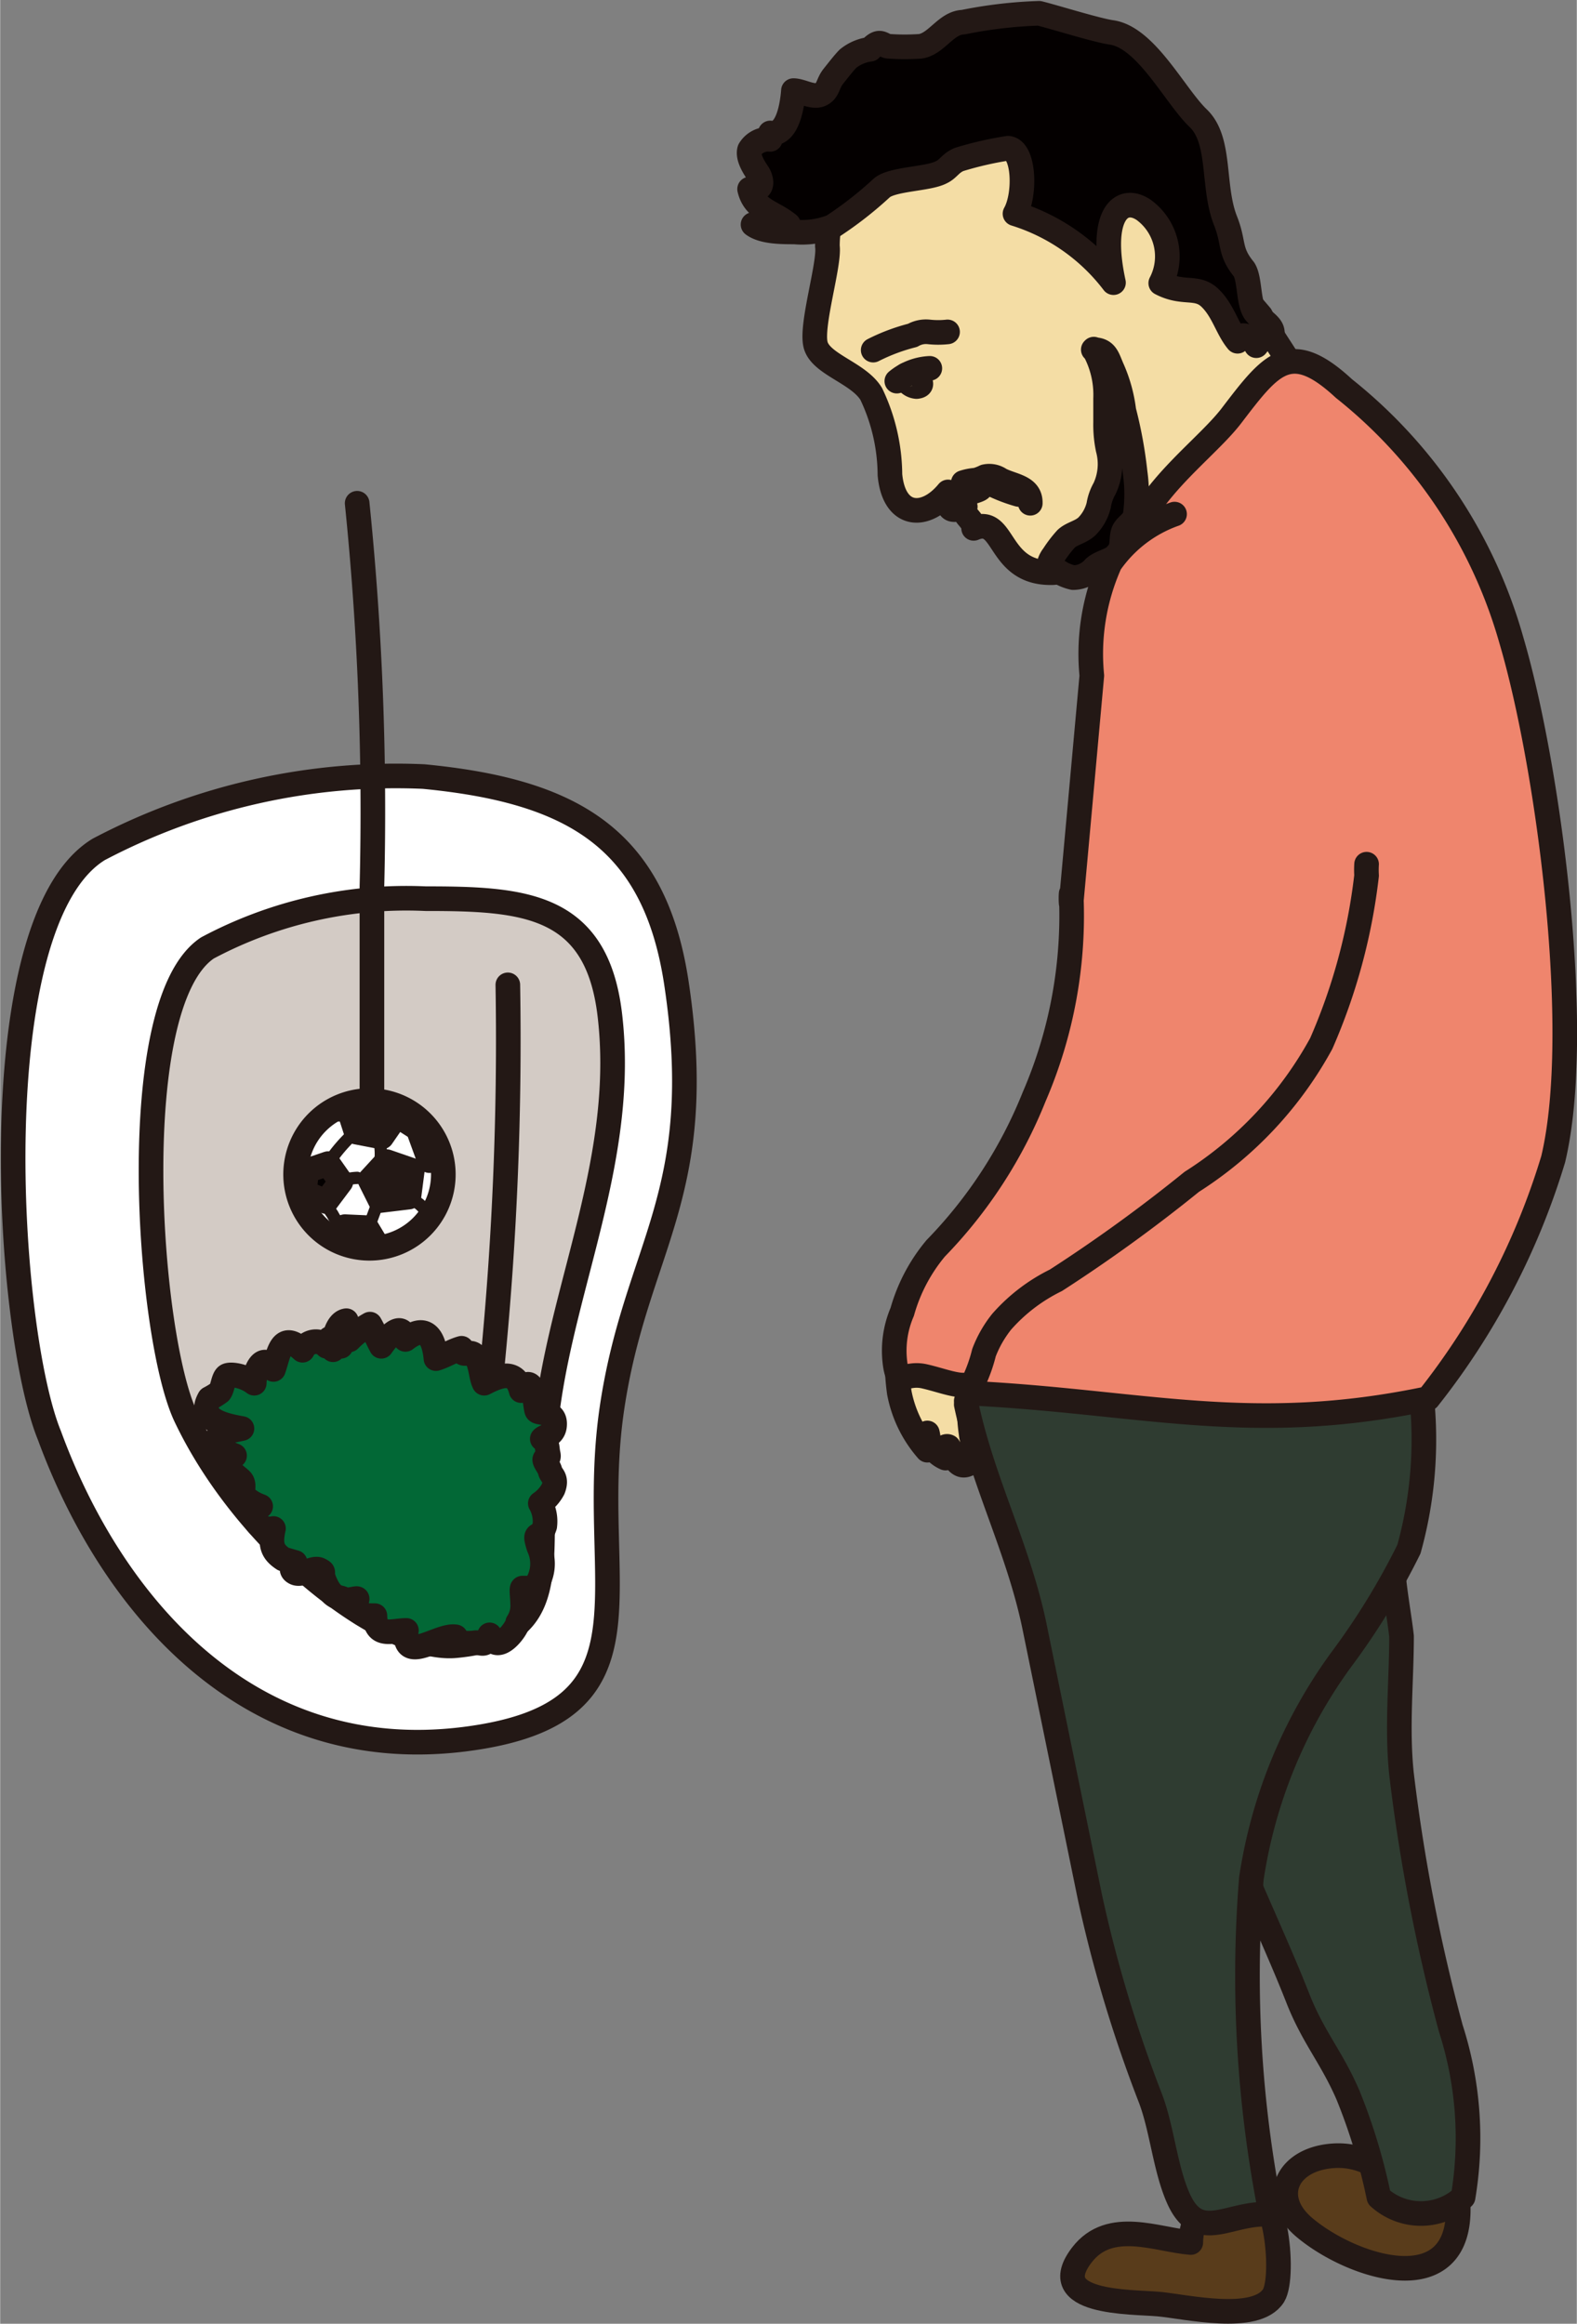
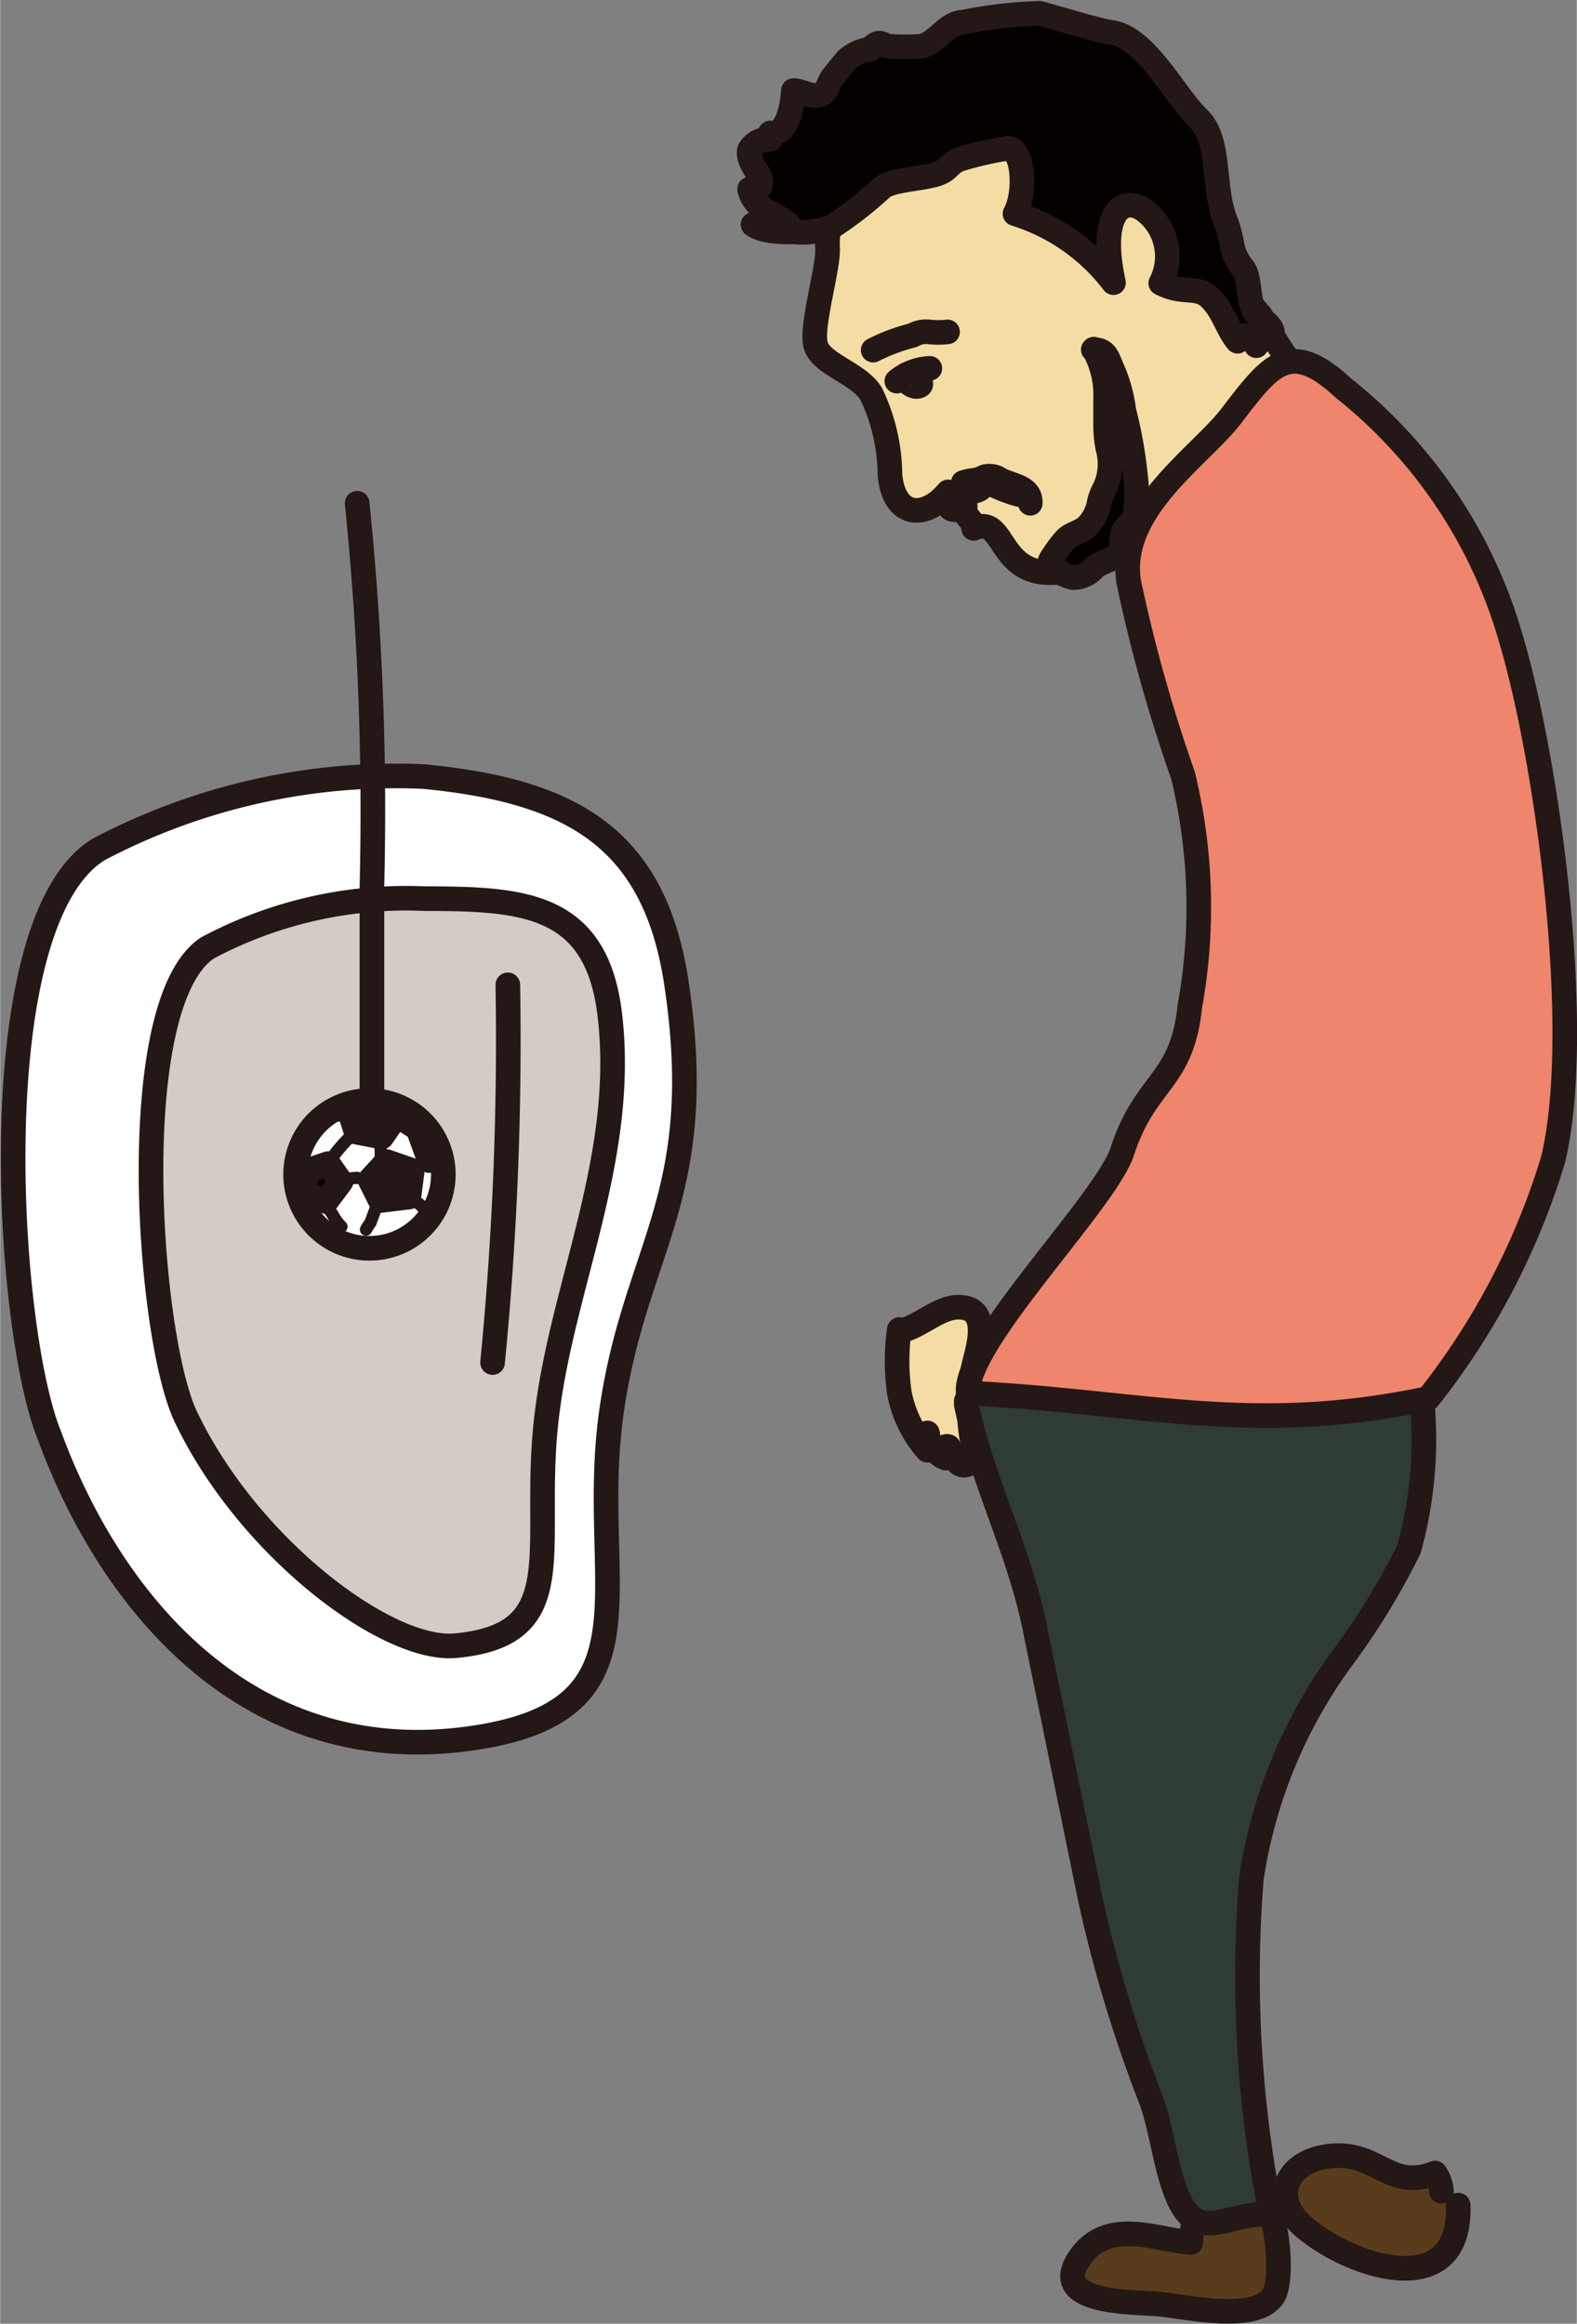
<svg xmlns="http://www.w3.org/2000/svg" width="11.3mm" height="16.65mm" viewBox="0 0 32.02 47.19">
  <rect x="0" y="0" width="32.02" height="47.19" fill="#808080" stroke="none" />
  <defs>
    <style>.cls-1{fill:#fff;}.cls-1,.cls-10,.cls-11,.cls-12,.cls-2,.cls-3,.cls-4,.cls-5,.cls-6,.cls-7,.cls-8,.cls-9{stroke:#231815;stroke-linecap:round;stroke-linejoin:round;}.cls-1,.cls-10,.cls-11,.cls-12,.cls-2,.cls-3,.cls-4,.cls-5,.cls-6,.cls-9{stroke-width:0.5px;}.cls-2,.cls-7{fill:#d3cbc5;}.cls-3,.cls-8{fill:none;}.cls-4{fill:#026836;}.cls-5{fill:#231815;}.cls-6{fill:#040000;}.cls-7,.cls-8{stroke-width:0.25px;}.cls-9{fill:#593c1b;}.cls-10{fill:#f4dda5;}.cls-11{fill:#2f3c31;}.cls-12{fill:#ef856d;}</style>
  </defs>
  <g id="レイヤー_2" data-name="レイヤー 2">
    <g id="人物">
      <path class="cls-1" d="M2,17.25a12.94,12.94,0,0,1,6.6-1.48c3,.29,4.68,1.24,5.13,4.17.66,4.34-.83,5.38-1.31,8.69-.52,3.6,1.14,6.17-3,6.69C5,35.87,2.24,32.53,1,29.15.12,27-.4,18.72,2,17.25Z" />
      <path class="cls-2" d="M4.21,19.25a8.59,8.59,0,0,1,4.43-1c2,0,3.47.1,3.74,2.35.34,2.84-.92,5.41-1.26,8-.38,2.77.6,4.59-1.87,4.82-1.39.13-4.22-2-5.48-4.65C3,27.16,2.51,20.38,4.21,19.25Z" />
      <path class="cls-3" d="M10.31,20A67.2,67.2,0,0,1,10,27.67" />
-       <path class="cls-4" d="M6.76,27.41c0-.19.07-.56.27-.59,0,.12,0,.27.06.39a1.87,1.87,0,0,1,.42-.32c.08.14.16.32.23.45.11-.16.42-.55.49-.14.41-.32.58-.05.62.39.17-.05.34-.16.52-.21,0,.22.18,0,.29.17s.1.4.17.54c.31-.16.64-.29.75.15.27-.43.28.35.32.41s.35,0,.36.25-.2.26-.25.32c.12.1.09.18.12.31s-.08.06-.07.12.09.14.11.23.15.13.06.36a.8.8,0,0,1-.26.29.74.74,0,0,1,.09.46c-.1.31-.24.05-.12.43a.79.79,0,0,1-.1.83s-.2,0-.23,0,0,.19,0,.31a.62.62,0,0,1-.1.39c0,.11-.42.69-.57.25-.08.27-.18.14-.3.16s-.26,0-.39,0,0-.09,0-.12c-.34-.06-1.09.58-1-.13-.29,0-.63.16-.64-.3-.2,0-.24,0-.36-.13s0-.18,0-.21-.18.05-.28,0-.21,0-.35-.29,0-.23-.13-.3-.36.13-.5.06,0-.18,0-.21l-.24-.07c-.23-.15-.27-.3-.2-.62-.29.06-.53-.23-.26-.45a.94.94,0,0,1-.32-.19c-.08-.11,0-.22-.06-.32s-.46-.27-.15-.52a2,2,0,0,0-.4-.12c-.06-.35.3-.37.55-.43-.33-.06-.91-.17-.66-.61a1.53,1.53,0,0,0,.21-.13c.06-.08.07-.28.14-.33s.37,0,.56.15c0-.22.17-.66.39-.28.11-.31.15-.8.59-.39a.3.3,0,0,1,.49-.08c0-.25.24-.21.29,0" />
      <path class="cls-1" d="M9,23.85a1.5,1.5,0,1,1-1.5-1.5A1.5,1.5,0,0,1,9,23.85Z" />
      <polygon class="cls-5" points="8.37 23.77 7.85 23.59 7.51 23.96 7.72 24.38 8.3 24.31 8.37 23.77" />
      <polygon class="cls-5" points="7.6 22.37 7.11 22.62 7.23 22.99 7.75 23.09 7.95 22.8 7.6 22.37" />
      <polygon class="cls-6" points="6.66 23.63 6.92 24 6.62 24.4 6.18 24.22 6.22 23.78 6.66 23.63" />
-       <polygon class="cls-6" points="7.44 25.33 7.65 25.28 7.44 24.93 7 24.91 6.84 25.13 7.44 25.33" />
      <polygon class="cls-6" points="8.73 23.08 8.52 23.02 8.72 23.57 8.94 23.55 8.73 23.08" />
      <path class="cls-7" d="M6.66,23.63A3.2,3.2,0,0,1,7.2,23" />
      <path class="cls-8" d="M7.72,23s0,.22,0,.27a1.17,1.17,0,0,1,0,.32" />
      <path class="cls-8" d="M6.86,24a1.29,1.29,0,0,1,.39-.08" />
      <path class="cls-8" d="M7.72,24.29l-.2.54a1.16,1.16,0,0,0-.09.14" />
      <path class="cls-8" d="M6.62,24.4c0,.1.11.22.14.28a1,1,0,0,0,.17.23" />
      <path class="cls-8" d="M8,22.78c.17.07.35.22.47.27" />
      <path class="cls-8" d="M8.72,23.57a4.78,4.78,0,0,1-.42.26" />
      <path class="cls-8" d="M8.3,24.31l.21.14c.06.05.11.11.17.17" />
      <path class="cls-8" d="M7.19,22.65c-.11,0-.2,0-.3,0H6.65" />
      <path class="cls-8" d="M6.13,23.37c0,.17,0,.33,0,.49" />
      <path class="cls-3" d="M7.25,10.22A61.6,61.6,0,0,1,7.55,18v4.16" />
      <path class="cls-9" d="M25.26,44.5c.63-.38.85,1.71.6,2.12-.36.56-1.78.22-2.34.17s-2.32,0-1.55-1c.57-.74,1.54-.3,2.21-.25,0-.4.25-1.06.8-.94" />
      <path class="cls-9" d="M29.61,44.78c.07,2-2.17,1.27-3.14.44-.69-.6-.34-1.37.59-1.44s1.17.71,2.08.35a.72.72,0,0,1,.13.37" />
      <path class="cls-10" d="M18.26,27a4.61,4.61,0,0,0,0,1.28,2.47,2.47,0,0,0,.57,1.17.7.7,0,0,0,0-.35.62.62,0,0,0,.37.51,1.37,1.37,0,0,0,0-.23.06.06,0,0,1,.06,0c.08.12.17.47.4.35s.07-.46.06-.61a3.77,3.77,0,0,1,.07-1.46c.09-.35.27-1-.19-1.1s-.84.35-1.31.47" />
-       <path class="cls-11" d="M28.39,30.83c-.28.52,0,1.74.07,2.4,0,.9-.1,1.86,0,2.8a36.41,36.41,0,0,0,1,5.16,7.27,7.27,0,0,1,.25,3.43,1.27,1.27,0,0,1-1.71,0,11.81,11.81,0,0,0-.63-2.08c-.33-.76-.69-1.15-1-1.92-.9-2.3-2.35-4.85-2.38-7.28" />
      <path class="cls-11" d="M19.71,28.1a30,30,0,0,0,2.88-.92l3.59-.76a4.39,4.39,0,0,1,2.38-.05c.72.37.36,1.51.33,2.24a8.31,8.31,0,0,1-.28,2.85,14.44,14.44,0,0,1-1.38,2.25,10.08,10.08,0,0,0-1.82,4.44,24.76,24.76,0,0,0,.4,6.82c-.83-.07-1.45.6-1.87-.3-.28-.61-.34-1.43-.58-2.06a27.28,27.28,0,0,1-1.23-4.09L21,33c-.33-1.57-1.05-2.92-1.38-4.48a.64.64,0,0,0,0-.07" />
      <path class="cls-10" d="M26.6,8.62c.15-.65-.7-1.59-1-2.21a14.74,14.74,0,0,0-3.25-2.86A11.08,11.08,0,0,0,20,2.44a2.47,2.47,0,0,0-1.87.33A2.54,2.54,0,0,0,16.8,5c.05.36-.34,1.6-.24,2s.87.57,1.13,1a3.85,3.85,0,0,1,.38,1.64c.08.88.72.91,1.18.35,0,.33,0,.44.35.3-.07.19.17.24.17.44.65-.28.47.92,1.59.9.36,0,.95-.49,1.25-.65a5.79,5.79,0,0,1,.81-.55c.32,0,.38.25.74.3a2.92,2.92,0,0,0,1.18-.38A2.75,2.75,0,0,0,26.6,8.62Z" />
      <path class="cls-6" d="M19.11,3.5c-.27.14-1,.13-1.21.32a7.55,7.55,0,0,1-1,.78,1.66,1.66,0,0,1-.77.11c-.26,0-.64,0-.84-.15a2.47,2.47,0,0,1,.72,0c-.31-.26-.69-.29-.79-.72h.09s0,0,0,0c.21,0,.14-.23.08-.32s-.22-.32-.17-.48a.44.44,0,0,1,.42-.21V2.7c.36.06.45-.59.47-.86.16,0,.39.15.55.08s.14-.22.26-.37.22-.28.3-.36A.89.89,0,0,1,17.67,1s.08-.1.16-.12.14.06.22.06a4.56,4.56,0,0,0,.64,0c.33-.05.52-.48.87-.49A9.18,9.18,0,0,1,21.1.27c.29.07,1.18.35,1.48.39.7.11,1.28,1.29,1.75,1.74s.28,1.37.55,2.07c.19.47.07.62.38,1,.13.2.08.71.24.89s.38.26.33.46c-.15,0-.24.1-.32.2-.07-.14-.32-.33-.38-.09-.21-.25-.29-.62-.56-.88s-.54-.06-1-.3a1.17,1.17,0,0,0-.35-1.49c-.45-.3-.91.1-.61,1.48a4,4,0,0,0-2-1.4c.22-.39.19-1.3-.14-1.33a7,7,0,0,0-1,.23C19.29,3.32,19.26,3.43,19.11,3.5Z" />
      <path class="cls-6" d="M18.38,7.65c0-.16.52.17.23.2A.26.26,0,0,1,18.38,7.65Z" />
      <path class="cls-3" d="M17.73,7.11a3.86,3.86,0,0,1,.8-.3.54.54,0,0,1,.33-.07,1.73,1.73,0,0,0,.38,0" />
      <path class="cls-3" d="M18.21,7.74a1.13,1.13,0,0,1,.67-.26" />
      <path class="cls-6" d="M22.21,7.09a1.9,1.9,0,0,1,.24,1c0,.16,0,.32,0,.49a2.41,2.41,0,0,0,.05.54,1.17,1.17,0,0,1-.07.8,1,1,0,0,0-.12.34.92.92,0,0,1-.24.43c-.13.12-.3.14-.42.25a2.56,2.56,0,0,0-.26.34c-.05.06-.14.23-.06.3s.16,0,.2.05a1,1,0,0,0,.26.1.57.57,0,0,0,.43-.2c.13-.12.37-.15.48-.28s.06-.32.11-.45.2-.18.24-.33a3.16,3.16,0,0,0,0-.87,8.74,8.74,0,0,0-.23-1.26,3,3,0,0,0-.23-.84c-.1-.22-.12-.4-.39-.4" />
      <path class="cls-6" d="M19.56,9.8a1.09,1.09,0,0,1,.26-.05A1.07,1.07,0,0,0,20,9.68a.39.39,0,0,1,.31.06c.25.13.62.14.61.48,0-.15-.13-.16-.24-.18a3.29,3.29,0,0,1-.44-.16A.49.49,0,0,0,20,9.83c-.06,0-.06.05-.09.09s-.22.08-.34.13a.32.32,0,0,1,0-.22" />
      <path class="cls-12" d="M22.92,11.82c-.23-1.47,1.44-2.54,2.08-3.37.81-1.06,1.19-1.58,2.29-.56A10,10,0,0,1,30.69,13c.75,2.54,1.47,7.94.85,10.54A14.62,14.62,0,0,1,29,28.4c-3.61.76-5.82.06-9.34-.11-.1-1,2.79-3.88,3.13-4.91.47-1.45,1.21-1.39,1.37-2.94a11.3,11.3,0,0,0-.14-4.7A31.14,31.14,0,0,1,22.92,11.82Z" />
-       <path class="cls-12" d="M23.85,10.44a2.68,2.68,0,0,0-1.31,1,4.51,4.51,0,0,0-.37,2.28l-.42,4.62a1.28,1.28,0,0,1,0-.19A9.27,9.27,0,0,1,21,22.27a9.44,9.44,0,0,1-2,3.08,3.47,3.47,0,0,0-.68,1.29,2,2,0,0,0-.14,1.09c.07.43.19.13.59.22s.82.28,1,.11a3.14,3.14,0,0,0,.21-.59,2.33,2.33,0,0,1,.36-.63A3.54,3.54,0,0,1,21.44,26a31.53,31.53,0,0,0,2.76-2,7.69,7.69,0,0,0,2.63-2.81,11.89,11.89,0,0,0,.92-3.41,1.85,1.85,0,0,1,0-.23" />
    </g>
  </g>
</svg>